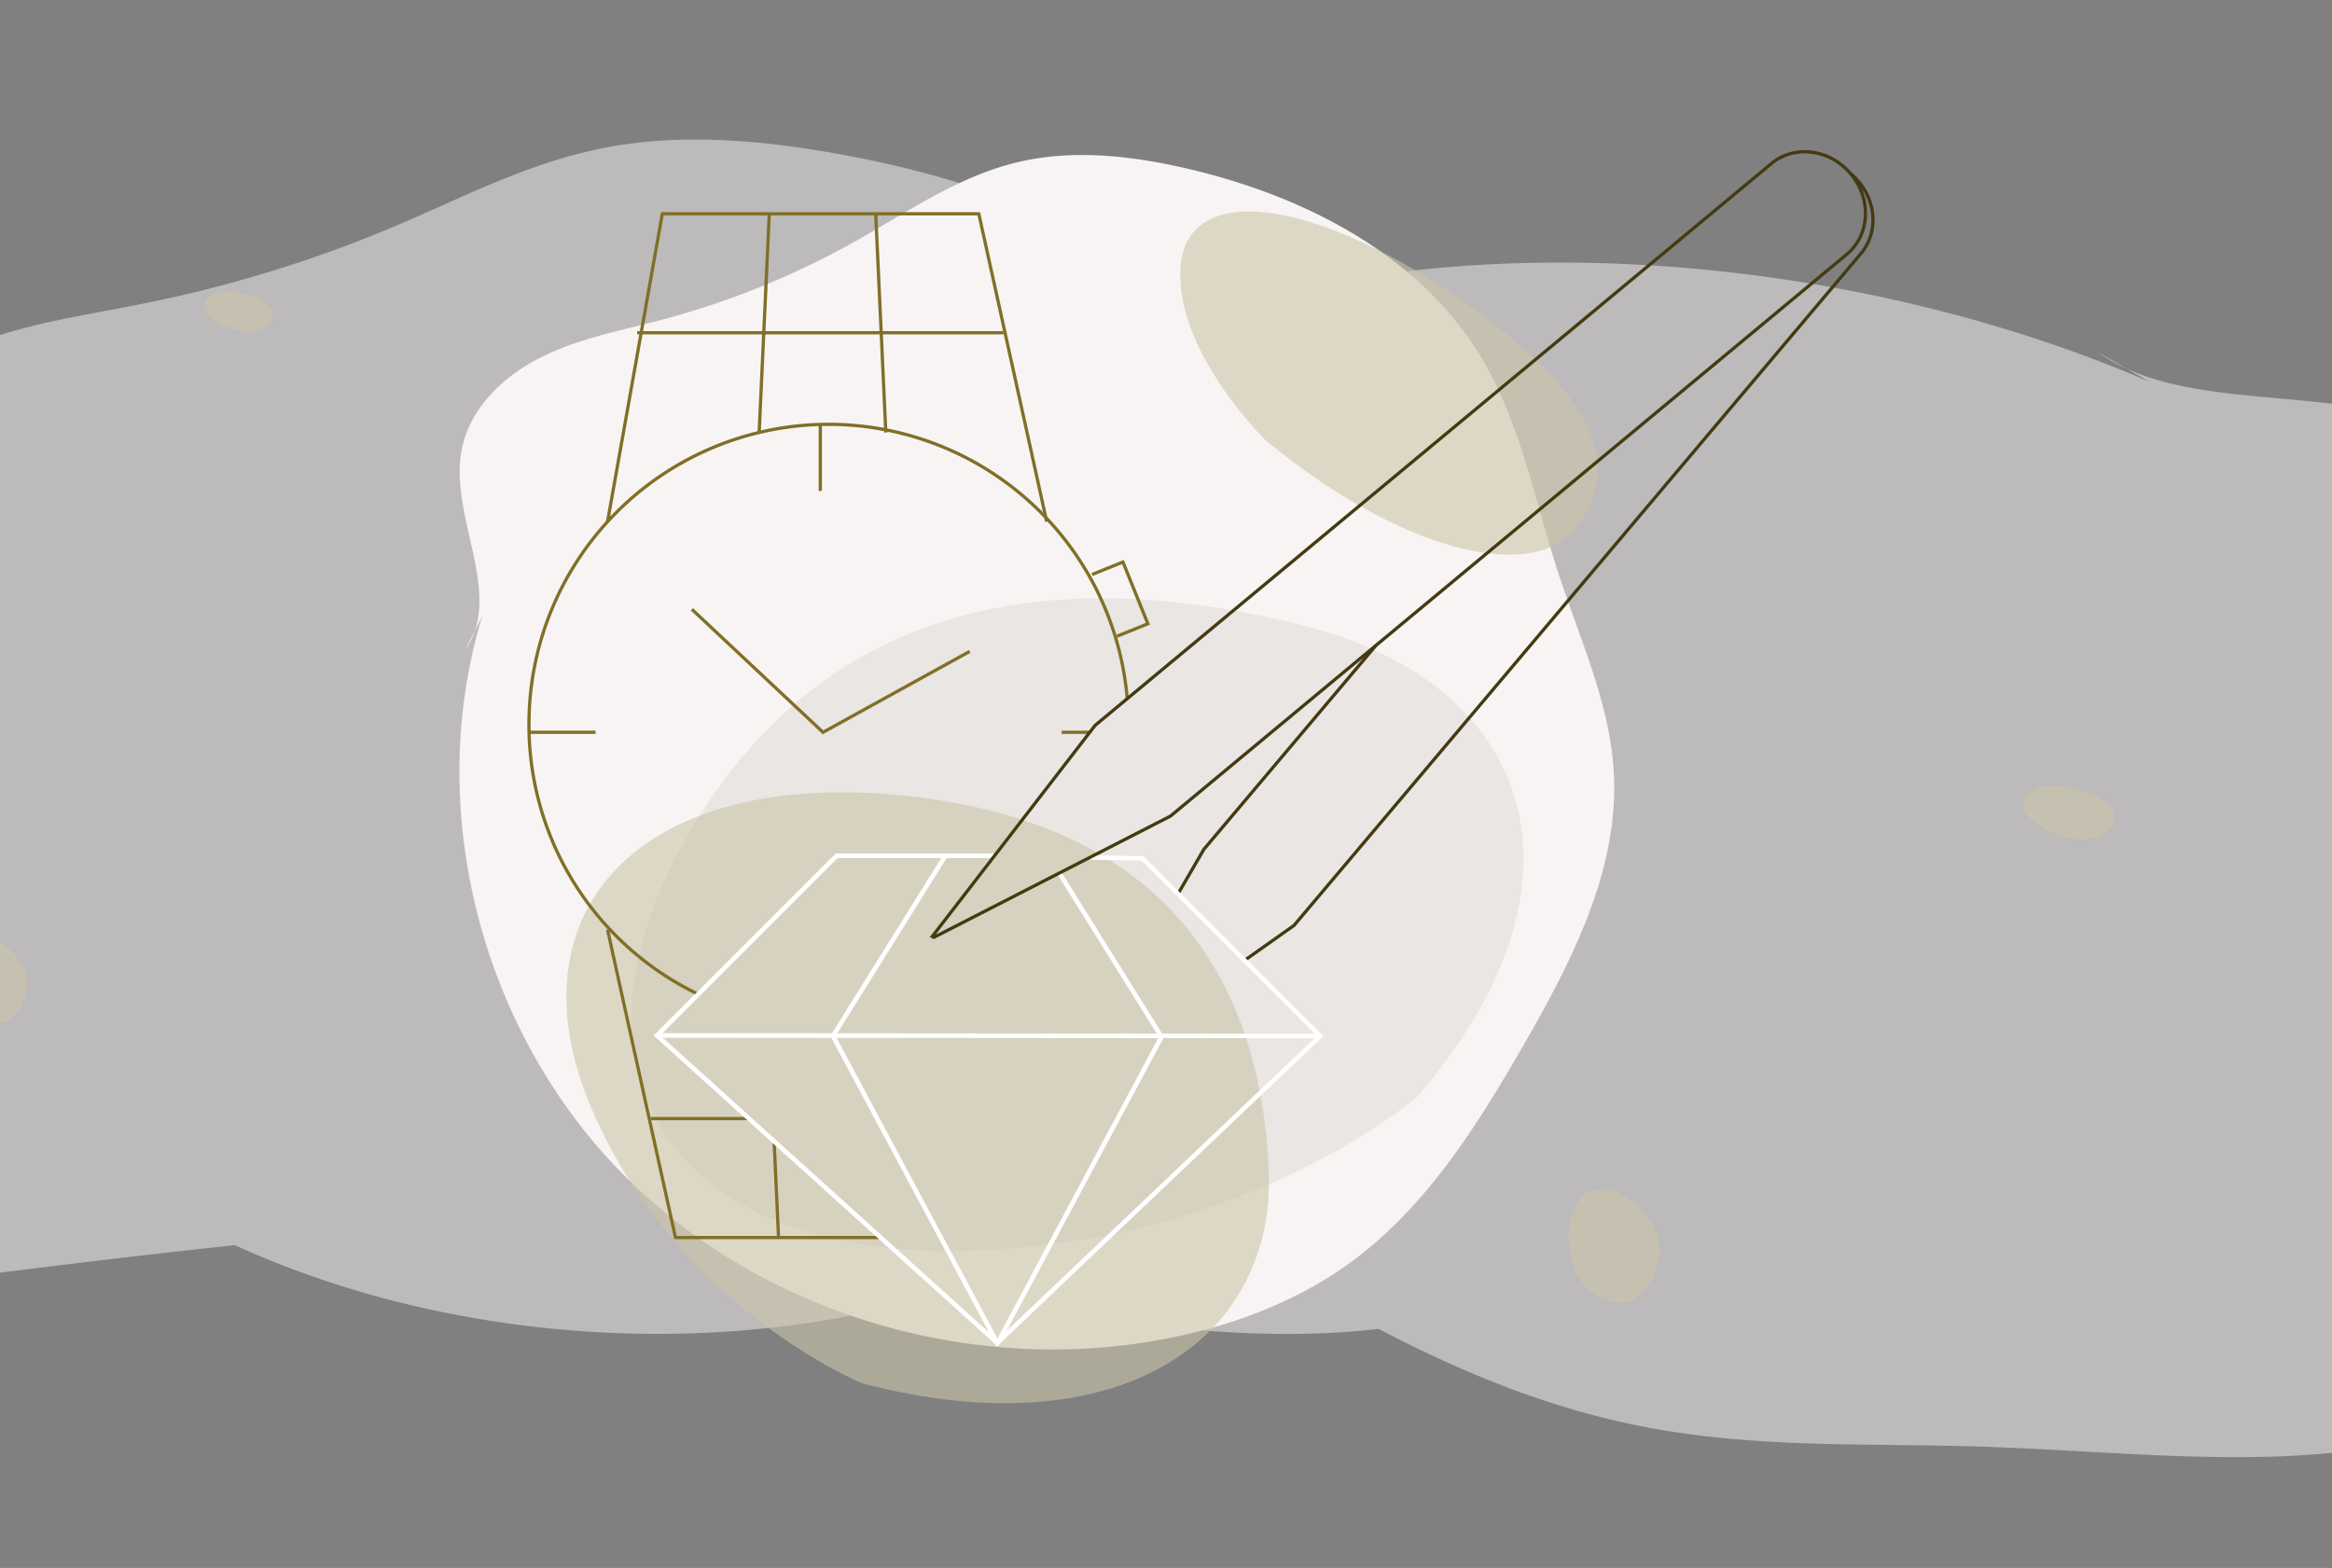
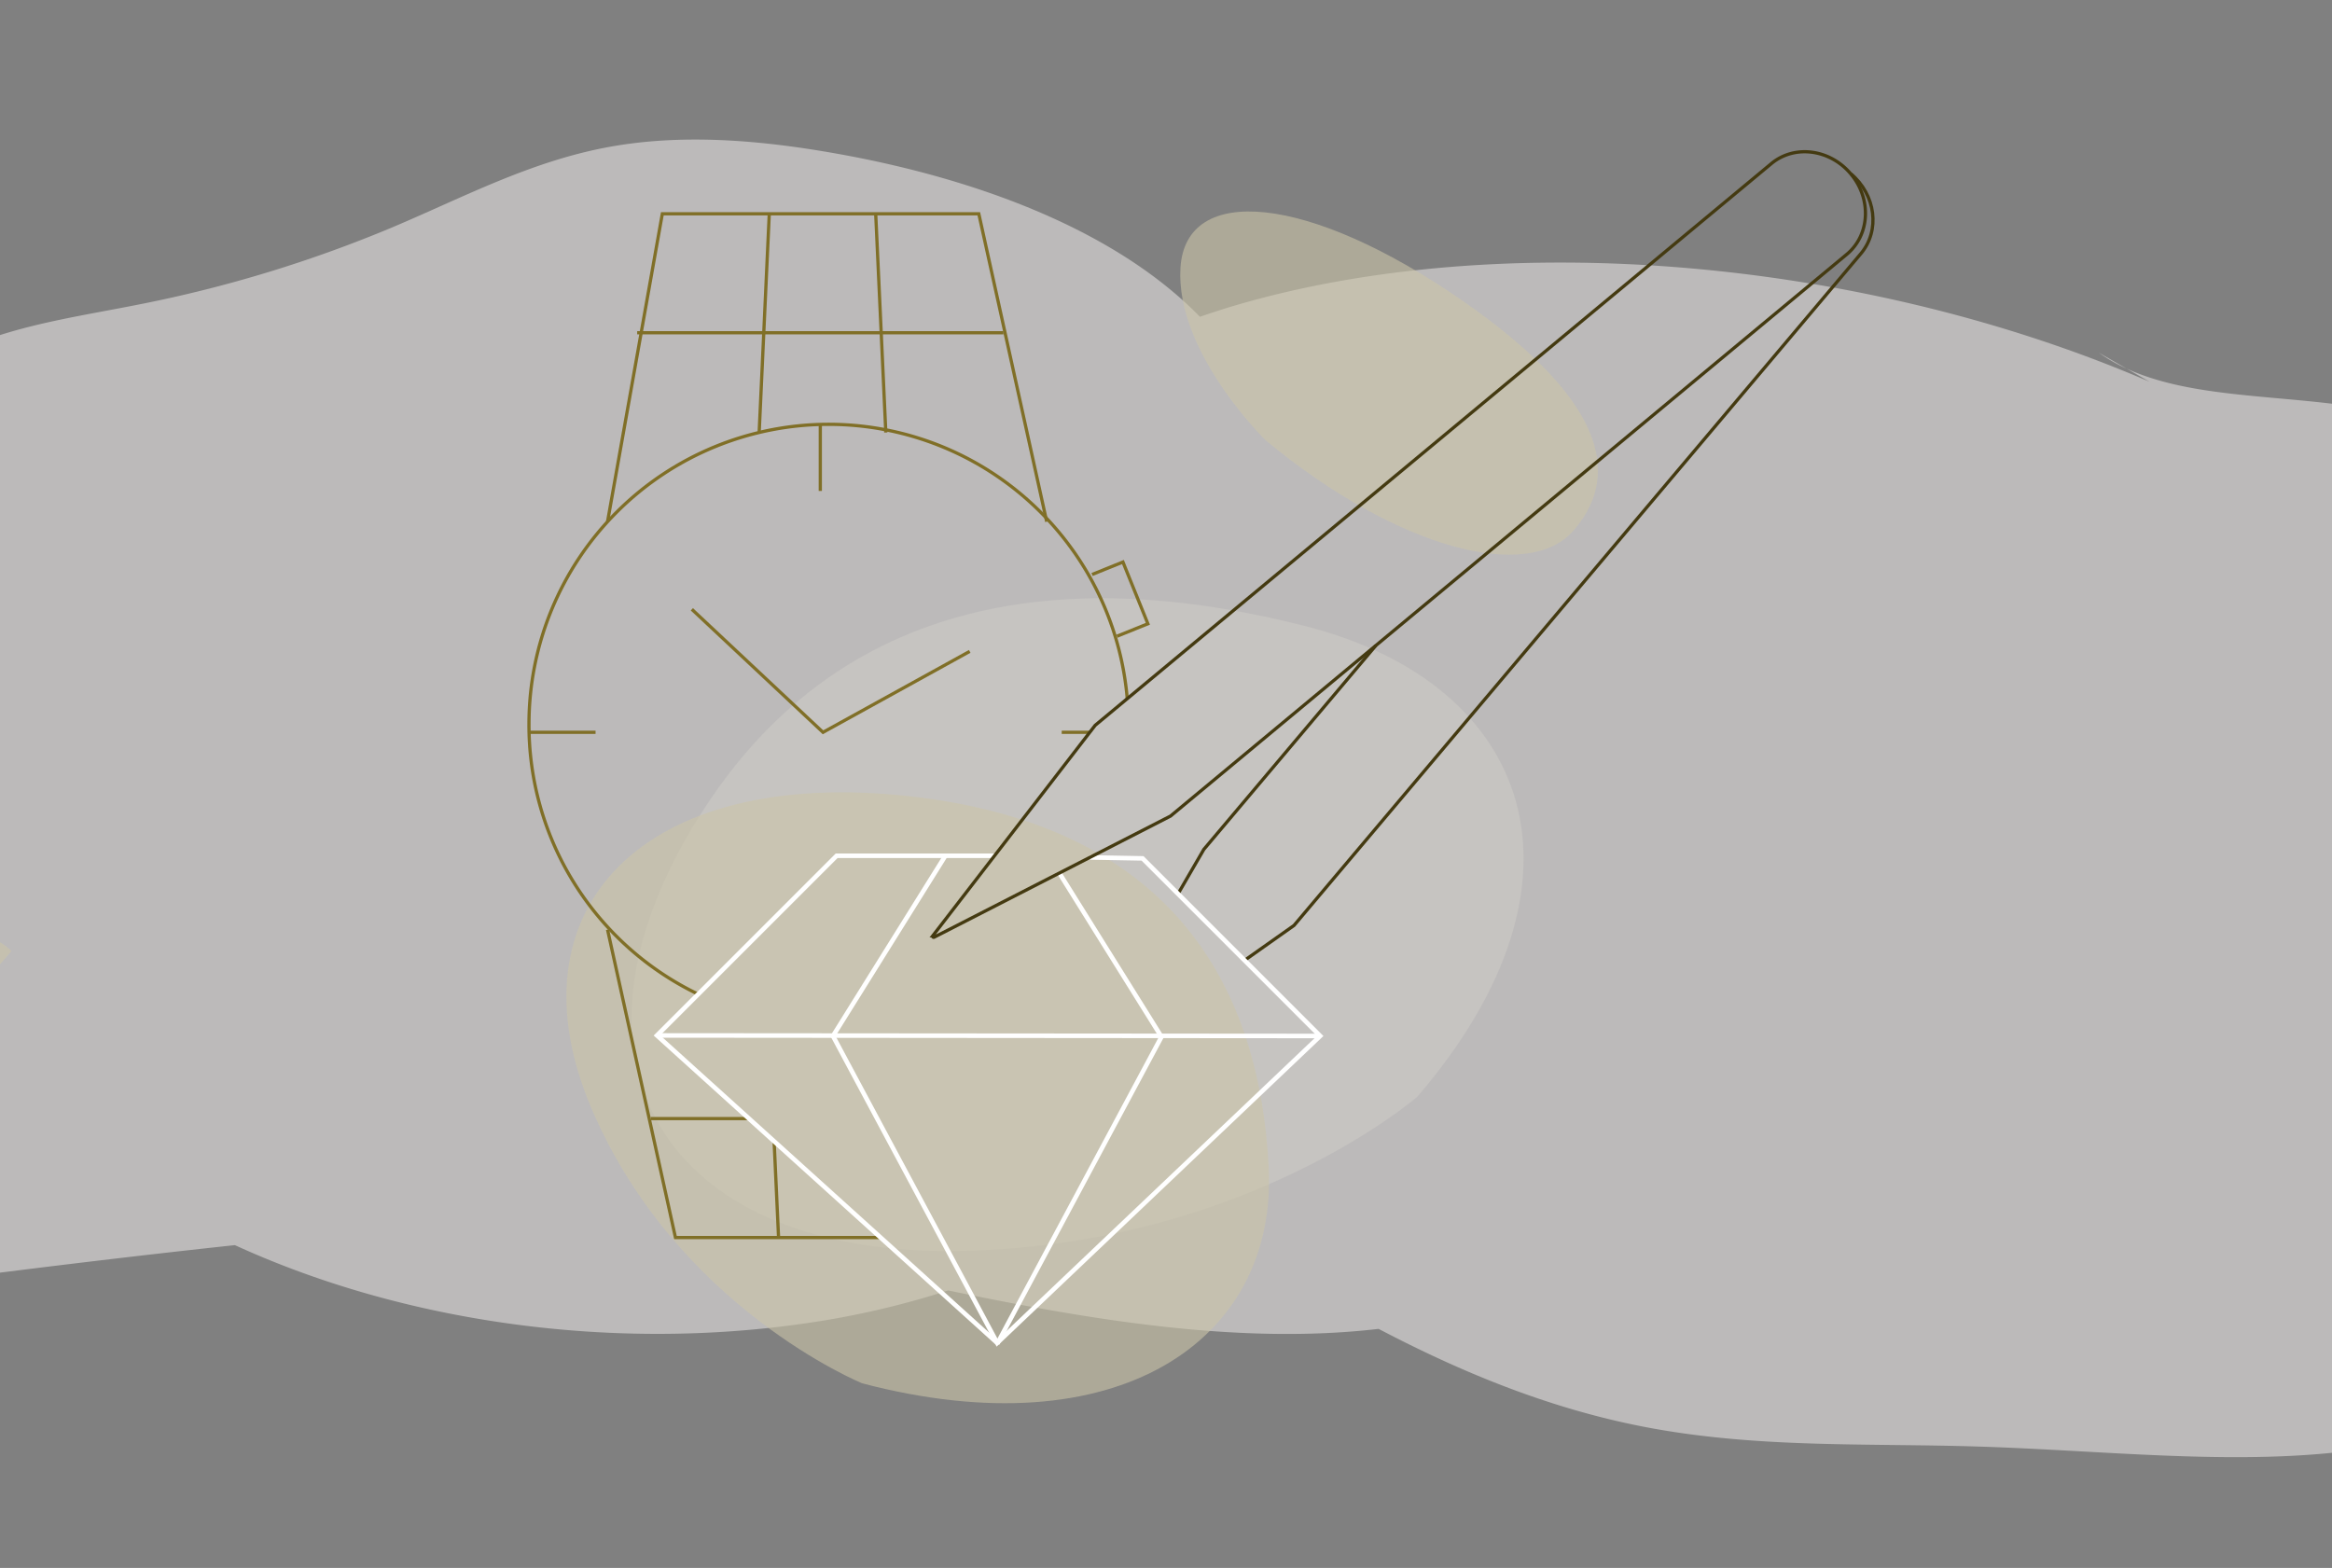
<svg xmlns="http://www.w3.org/2000/svg" viewBox="0 0 964.27 648.34">
  <rect x="0" y="0" width="964.27" height="648.34" fill="#808080" stroke="none" />
  <defs>
    <style>.cls-1,.cls-10,.cls-11,.cls-12{fill:none;}.cls-2{isolation:isolate;}.cls-3{clip-path:url(#clip-path);}.cls-4{opacity:0.5;}.cls-5,.cls-7,.cls-8{mix-blend-mode:multiply;}.cls-6{fill:#f7f4f3;}.cls-7{fill:#d6d2cb;opacity:0.4;}.cls-8{fill:#ccc5a9;opacity:0.6;}.cls-9{clip-path:url(#clip-path-2);}.cls-10{stroke:#806f27;}.cls-10,.cls-11,.cls-12{stroke-miterlimit:10;}.cls-10,.cls-11{stroke-width:1.34px;}.cls-11{stroke:#443a11;}.cls-12{stroke:#fff;stroke-width:1.88px;}</style>
    <clipPath id="clip-path">
      <rect class="cls-1" width="964.27" height="648.34" />
    </clipPath>
    <clipPath id="clip-path-2">
      <path class="cls-1" d="M232.49,91.9l63.09-33.08L424.91,47.54l69.94,99.26,18.24,100.94s-17.45,16.64-26,23.73-34.28,28.48-39,34.61-34.52,46.13-36.22,47-2.24.83-4.54.83H346.93c-.41,0-1.67.68-3.36,2.37S288,413.8,283,416.86s-11.68,10.95-10.24,12.26l46.1,41.66,47.13,42.59c1.57,1.42-21.89,2.13-26.33,1.7s-57.35-1.29-57.35-1.29l-13.91-.28L184.28,288.23Z" />
    </clipPath>
  </defs>
  <g class="cls-2">
    <g id="Capa_1" data-name="Capa 1">
      <g class="cls-3">
        <g class="cls-4">
          <g class="cls-5">
            <path class="cls-6" d="M879.29,152.41l-11.47-6.59A69.2,69.2,0,0,0,879.29,152.41Z" />
          </g>
          <g class="cls-5">
            <path class="cls-6" d="M1143.17,442.32c-4.29-26-23.67-52.06-38.59-78-16.88-29.33-28.31-59.21-33.94-88.69-3.45-18.09-4.8-36.26-13.92-54.36S1029,184.56,1002,175c-39.11-13.82-88.44-6.84-122.7-22.61l9.5,5.46C766.44,105.05,614,94,505.18,128c-3,1-6,1.94-9,3-35.08-36-92.76-57.31-150.84-67.58-30.85-5.46-63.32-8.29-94.08-2.55-32.21,6-60,20.88-89,33.12A540.93,540.93,0,0,1,58.16,125.76c-22.27,4.46-45.24,7.69-65.85,15.47s-39.08,21.19-43.4,38.33c-6.26,24.81,17.26,52.81,7.06,75l4.22-6.31C-56.7,290-56,335.15-40.45,377.17L-52.31,533.1s70.12-9.71,149.43-18.23C167.26,547,253.73,559,334.41,547a354.13,354.13,0,0,0,57.64-13.4c59.47,12.34,121.12,22.56,178,15.9,33.83,17.74,70,32.73,109.18,40.38,46.5,9.08,92.32,6.83,138.23,8.26C869,599.69,922.73,606,970.82,600c73.74-9.27,123.55-46.62,152.33-89.13C1137.2,490.09,1147.27,467.16,1143.17,442.32Z" />
          </g>
        </g>
        <g class="cls-5">
-           <path class="cls-6" d="M199.44,254.73c-24.17,78.89-.89,169.81,56.49,229.1s146,85.57,227,69.57c26.81-5.3,53-15.06,75.15-31.11,31.53-22.88,52.83-56.95,72.24-90.73,19.85-34.56,39.12-72.09,37-111.89-1.53-28.5-13.94-55.08-22.8-82.22-9.94-30.47-15.77-62.83-32.39-90.24-25.49-42-73-66.23-120.87-77.41-23.37-5.45-48-8.28-71.26-2.54-24.4,6-45.47,20.88-67.42,33.12a341.66,341.66,0,0,1-78.89,31.83c-16.86,4.46-34.26,7.69-49.88,15.47S194.17,168.87,190.9,186c-5.3,27.74,17.62,59.48,1.48,82.65" />
-         </g>
+           </g>
        <path class="cls-7" d="M586.13,453.43s-70.27,61.36-188.62,63.81S226,443.79,286.09,342.57,447.2,235.11,540.16,259,663.09,363.74,586.13,453.43Z" />
        <path class="cls-8" d="M356.49,572s-76.62-31.22-111.81-113.41,20.66-141.7,131.53-129.33S521,410.59,524.6,482.73,461.34,599.59,356.49,572Z" />
        <path class="cls-8" d="M523.33,182.06s-37.39-36.45-35.21-71.39S541,80.22,604.46,124.16,668.74,199,650.35,219.7,578.81,227.87,523.33,182.06Z" />
-         <path class="cls-8" d="M652.53,528.19a35.92,35.92,0,0,1-2.89-24.68c3.43-13.68,15.71-16.13,27.91-4.39s9.85,23.61,3.55,33.12S662.58,541.31,652.53,528.19Z" />
-         <path class="cls-8" d="M843,325.63s8.09-2.1,19.78,1.85,15.45,11.44,7.59,16.86-17.93,2.36-26.61-2.66S833.69,329.61,843,325.63Z" />
-         <path class="cls-8" d="M-14.08,415.13a27,27,0,0,1-2.17-18.56c2.58-10.29,11.81-12.13,21-3.3S12.15,411,7.41,418.18-6.52,425-14.08,415.13Z" />
-         <path class="cls-8" d="M89.25,121.07s6.09-1.59,14.88,1.38,11.62,8.61,5.7,12.69-13.48,1.77-20-2S82.25,124.06,89.25,121.07Z" />
+         <path class="cls-8" d="M-14.08,415.13a27,27,0,0,1-2.17-18.56c2.58-10.29,11.81-12.13,21-3.3Z" />
        <g class="cls-9">
          <path class="cls-10" d="M218.73,299.37A123.91,123.91,0,1,1,342.64,423.28,123.44,123.44,0,0,1,218.73,299.37Z" />
          <polyline class="cls-10" points="251.22 215.72 273.87 88.41 404.73 88.41 432.81 215.72" />
          <line class="cls-10" x1="318.09" y1="88.41" x2="313.91" y2="178.85" />
          <line class="cls-10" x1="362.1" y1="88.41" x2="366.28" y2="178.85" />
          <line class="cls-10" x1="263.47" y1="137.6" x2="414.92" y2="137.6" />
          <polyline class="cls-10" points="432.81 384.42 410.16 511.73 279.3 511.73 251.22 384.42" />
          <line class="cls-10" x1="365.94" y1="511.73" x2="370.12" y2="421.3" />
          <line class="cls-10" x1="321.93" y1="511.73" x2="317.75" y2="421.3" />
          <line class="cls-10" x1="420.56" y1="462.54" x2="269.12" y2="462.54" />
          <line class="cls-10" x1="246.26" y1="302.81" x2="218.73" y2="302.81" />
          <line class="cls-10" x1="466.54" y1="302.81" x2="439.01" y2="302.81" />
          <line class="cls-10" x1="339.19" y1="395.74" x2="339.19" y2="423.28" />
          <line class="cls-10" x1="339.19" y1="175.46" x2="339.19" y2="203" />
          <polyline class="cls-10" points="286.08 251.95 340.31 302.81 400.97 269.35" />
          <polyline class="cls-10" points="451.56 237.55 464.33 232.4 474.64 257.93 461.88 263.08" />
        </g>
        <path class="cls-11" d="M514.62,397.12l20.44-14.44L769.48,104.85c8-9.51,6.19-24.26-4.11-32.95" />
        <polyline class="cls-11" points="568.92 266.92 497.78 351.22 487.11 369.61" />
        <polyline class="cls-12" points="411.28 353.87 345.94 353.87 271.65 428.16 412.34 555.31" />
        <line class="cls-12" x1="271.65" y1="428.16" x2="545.89" y2="428.38" />
        <polyline class="cls-12" points="390.9 353.87 344.42 428.38 412.34 555.31 545.89 428.38 472.44 354.94 450.65 354.55" />
        <polyline class="cls-12" points="438.03 361.02 480.27 428.74 412.34 555.66" />
        <path class="cls-11" d="M765.37,72c-8.6-10.36-23.34-12.31-32.91-4.36L452.84,299.93l-67.12,87a.42.42,0,0,0,.51.62L484,337.45,763.62,105.17C773.2,97.22,774,82.37,765.37,72Z" />
      </g>
    </g>
  </g>
</svg>